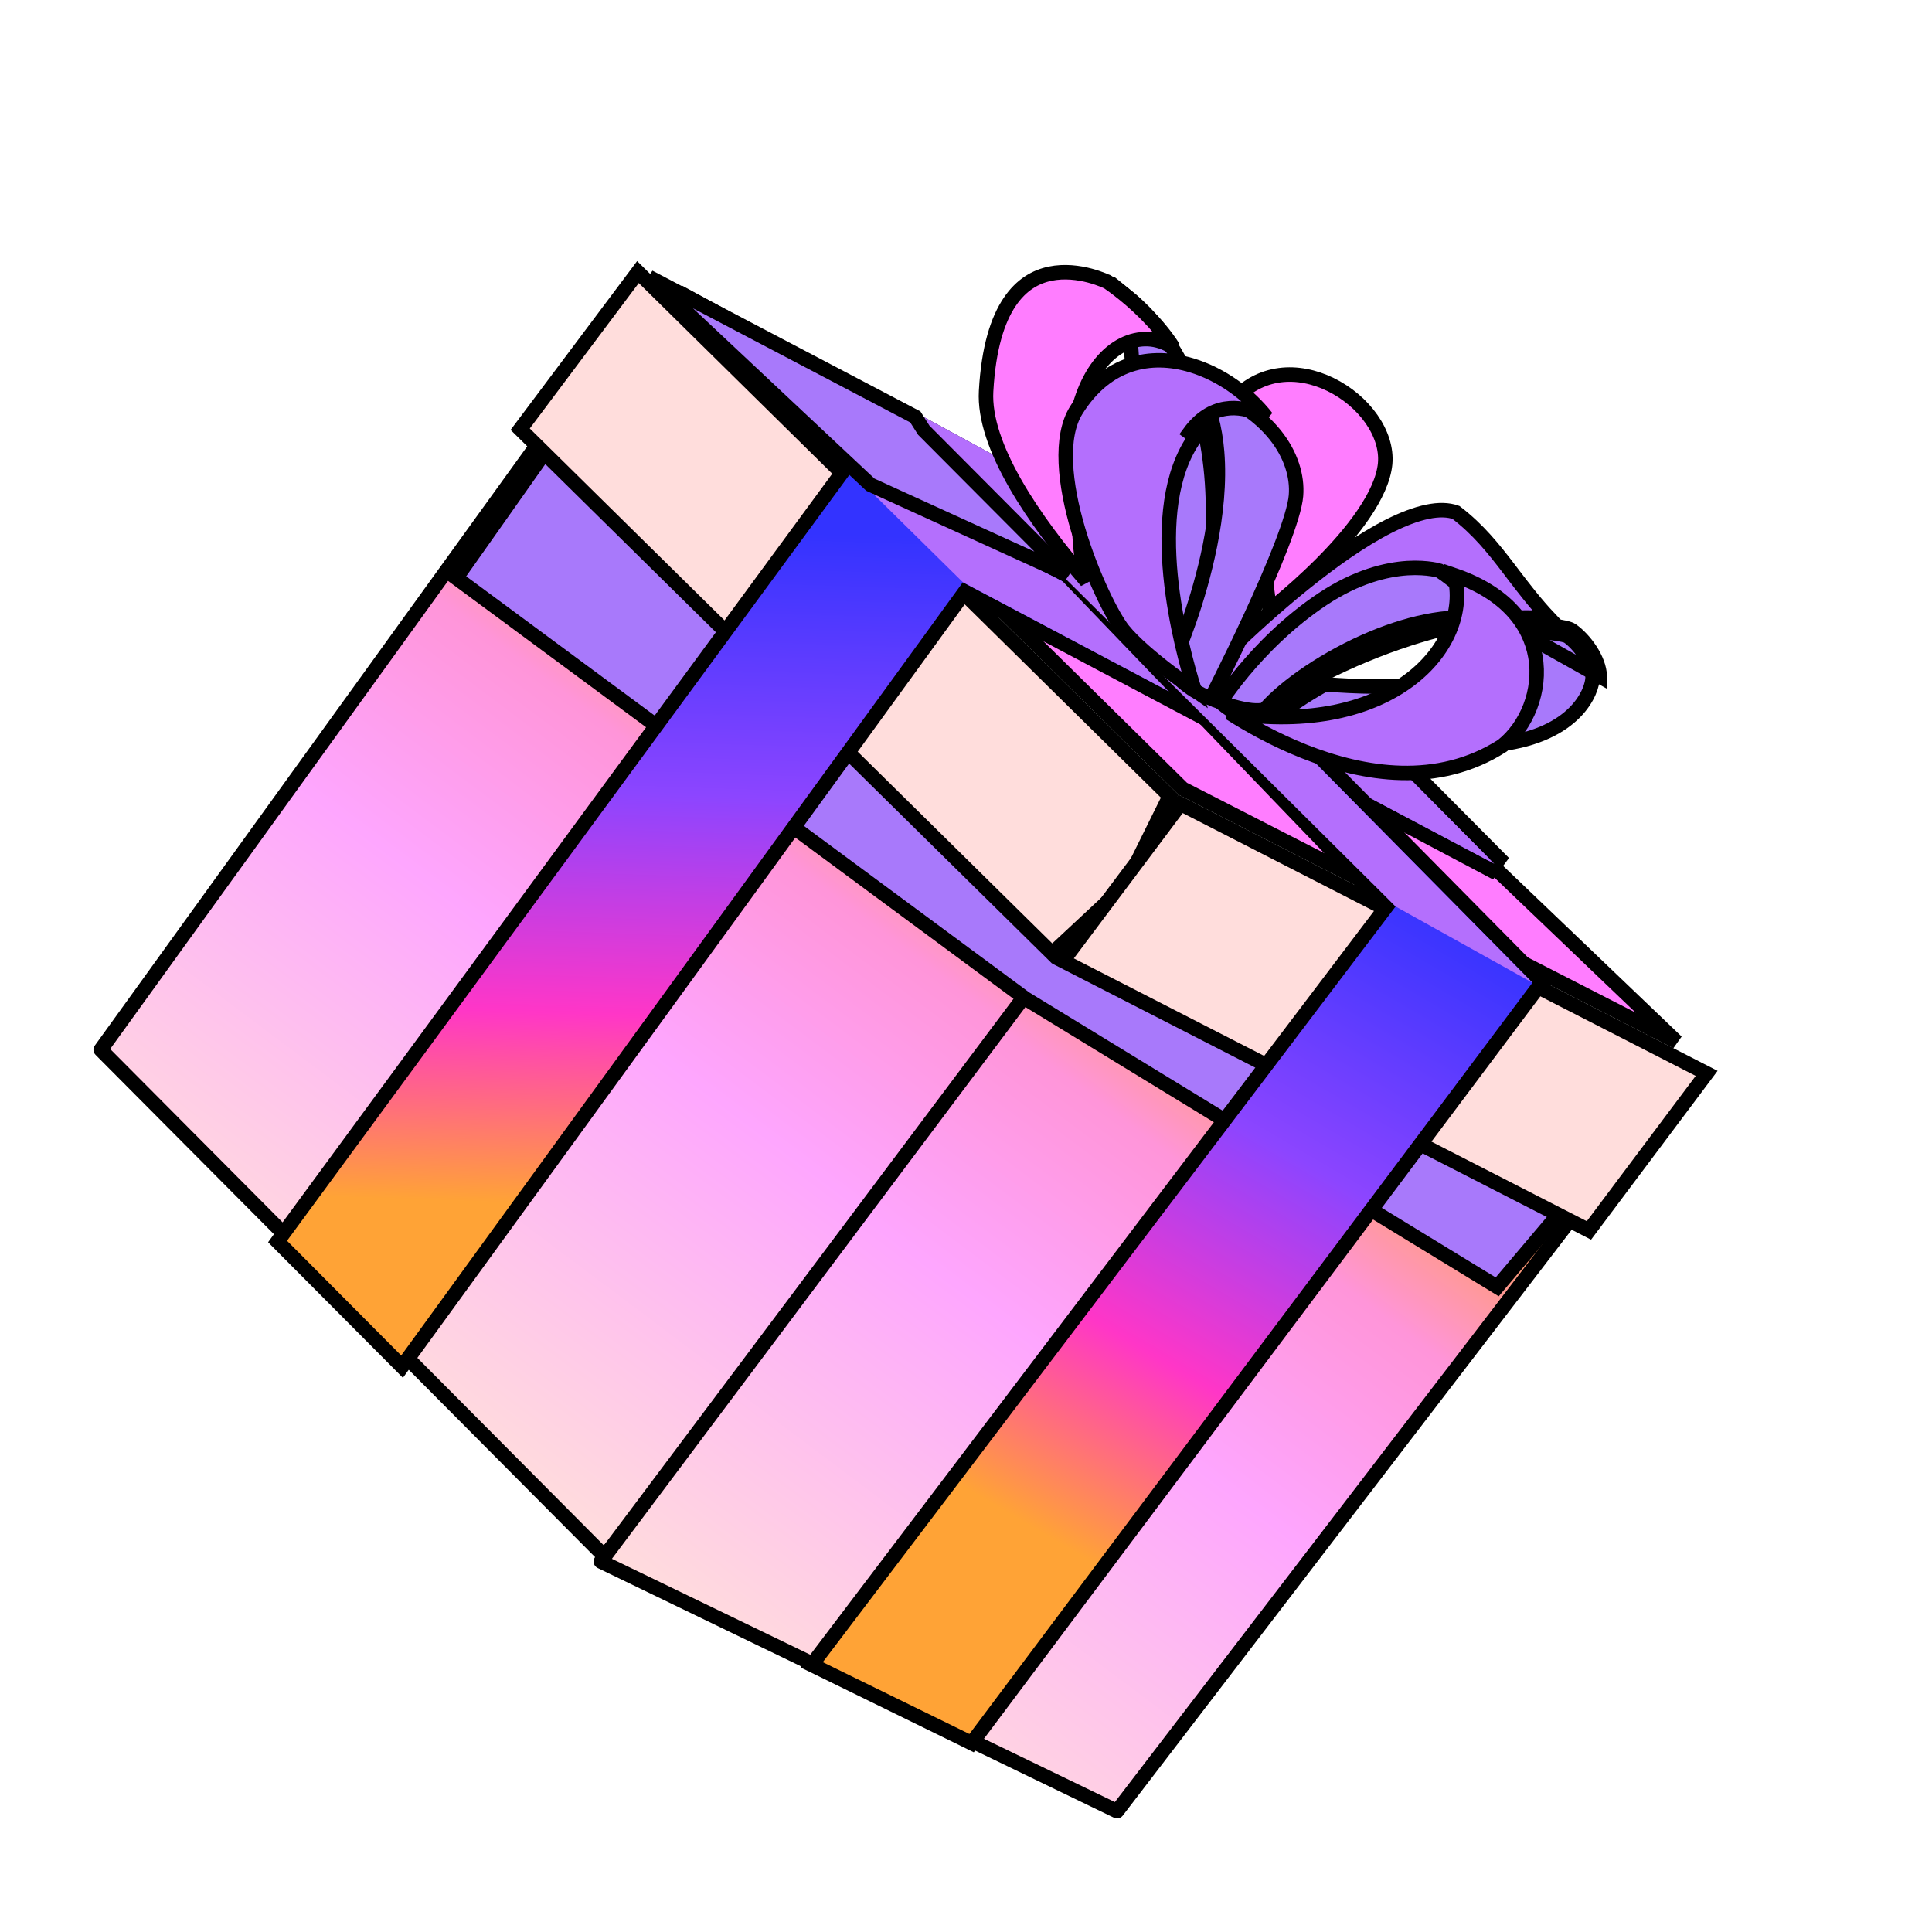
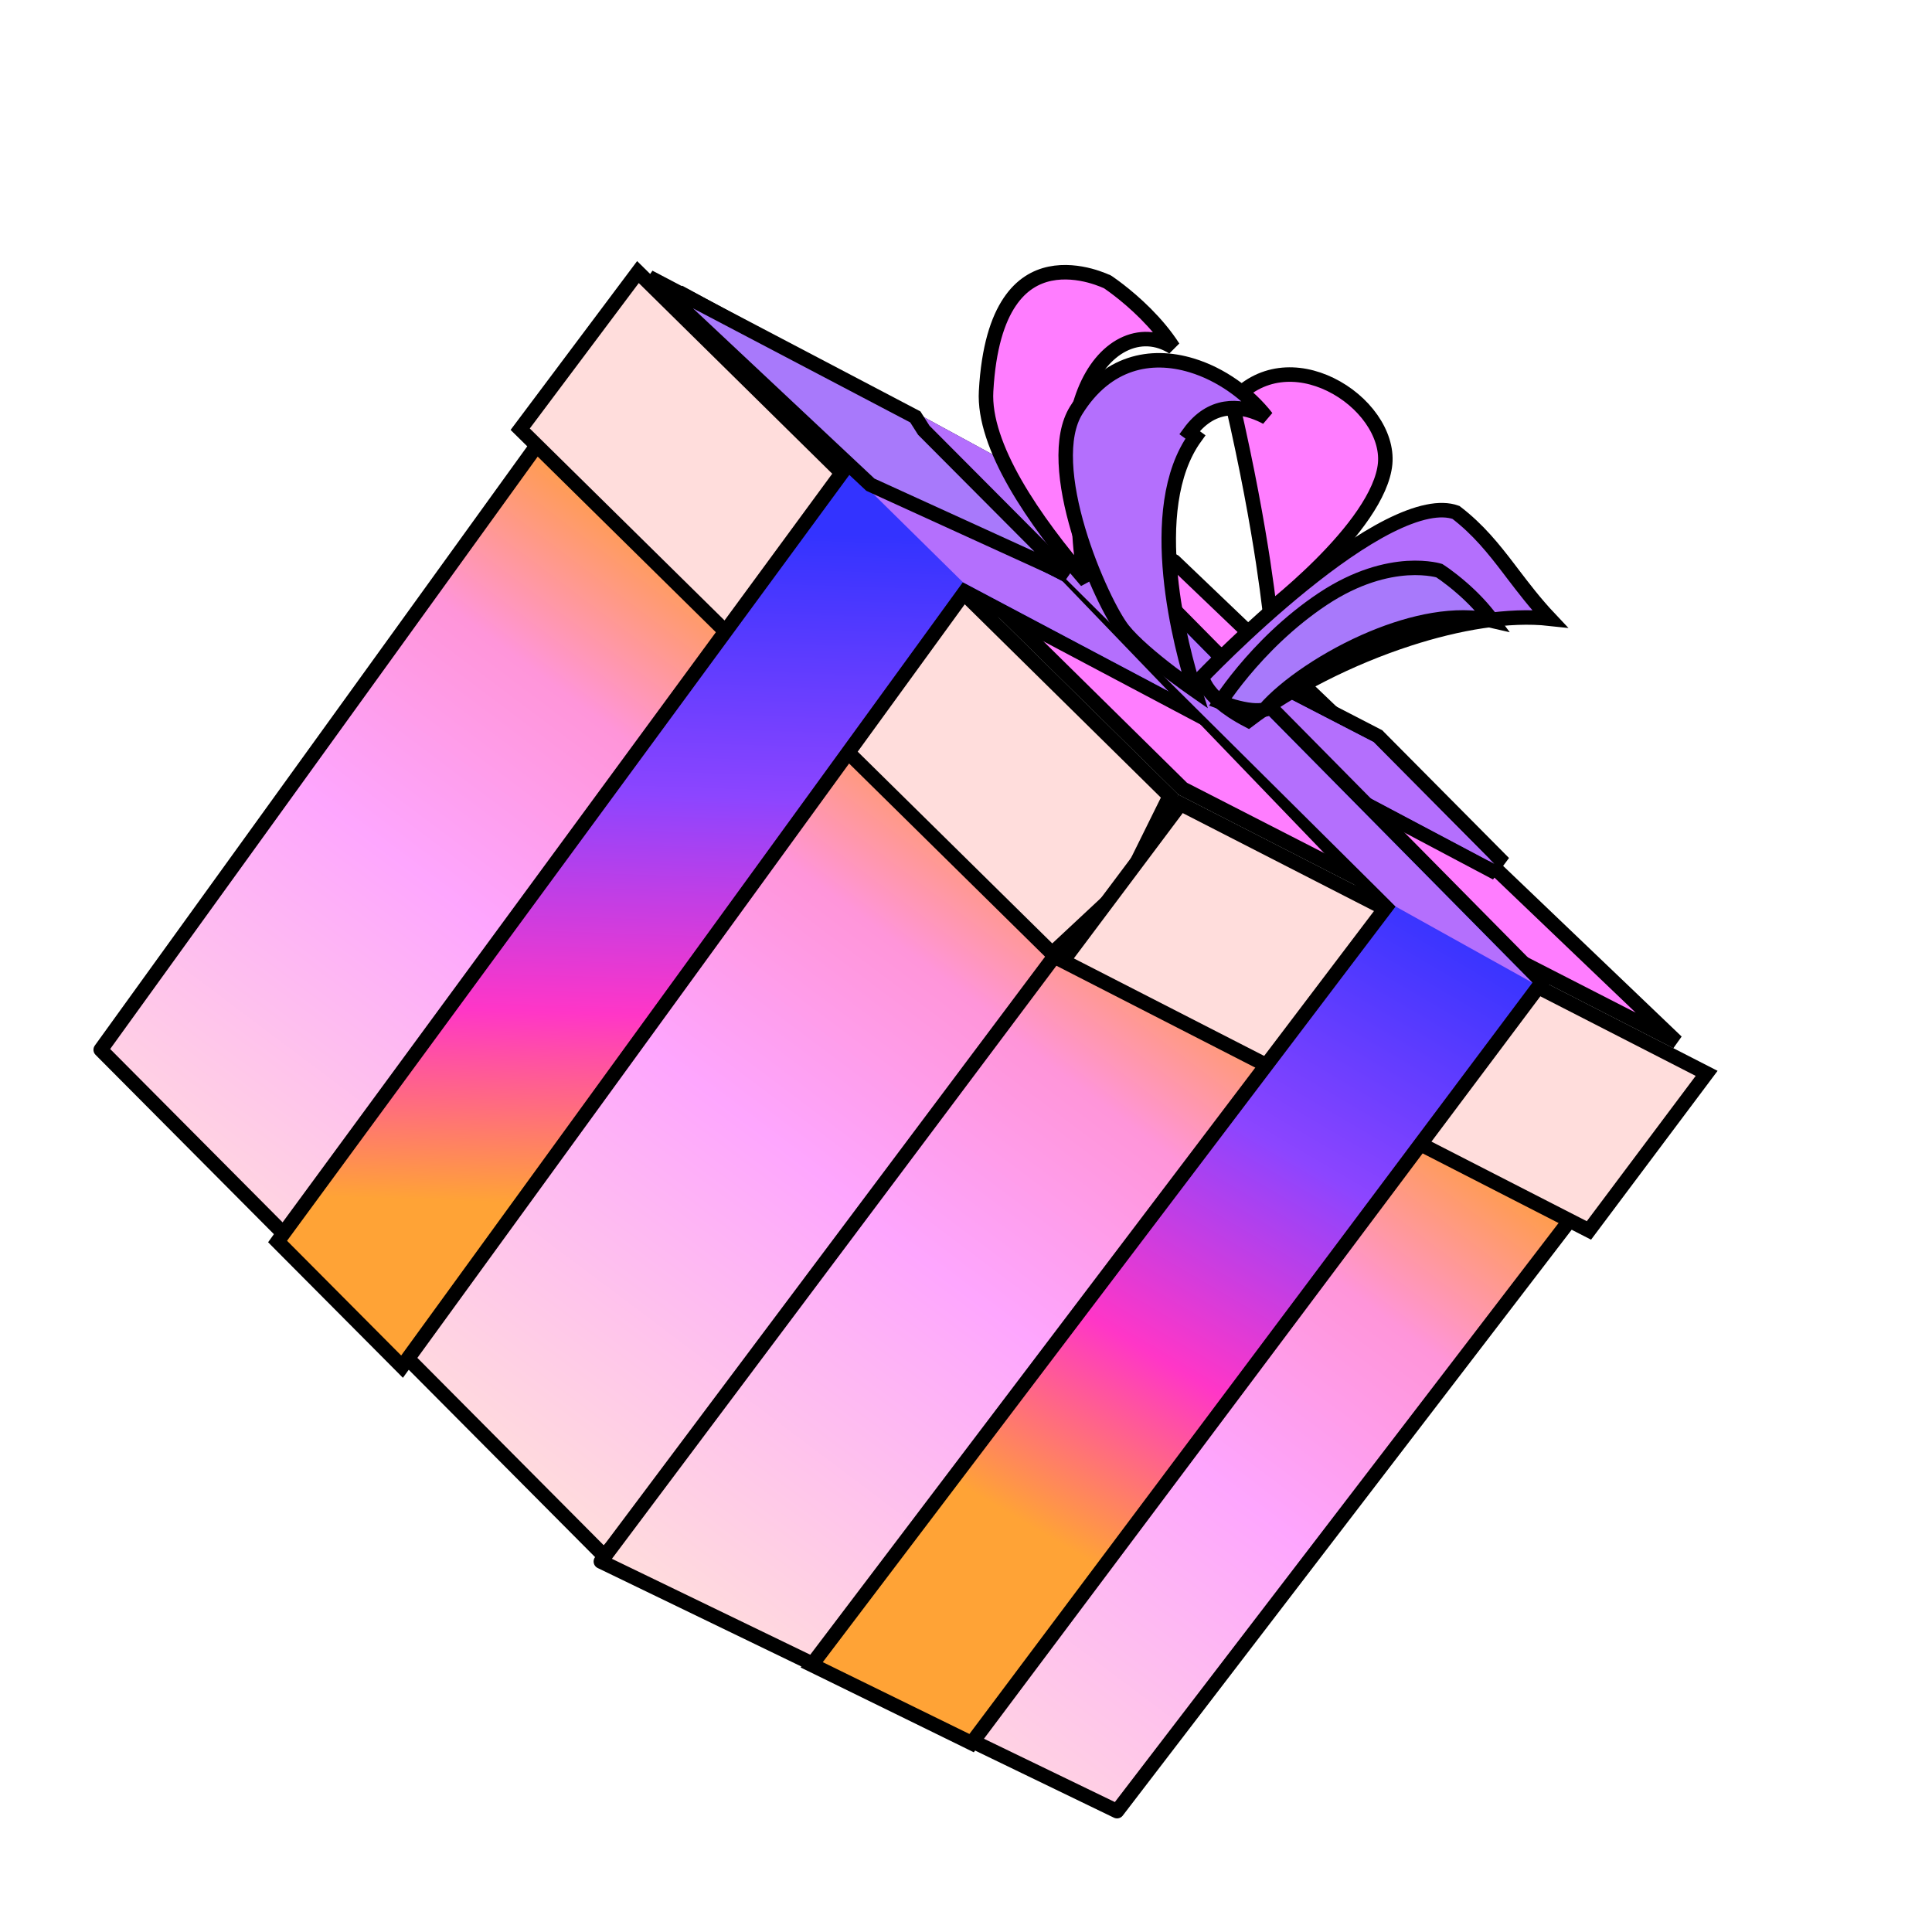
<svg xmlns="http://www.w3.org/2000/svg" width="40" height="40" viewBox="0 0 40 40" fill="none">
  <path d="M20.687 23.159L12.5 31.993L2.805 22.245L12.18 8.014L22.711 18.388L20.687 23.159Z" fill="#FFDDDC" stroke="black" stroke-width="0.3" />
  <path d="M12.504 32.21L2.085 21.734L12.156 7.779L22.889 18.353L20.814 23.241L12.504 32.21Z" fill="url(#paint0_linear_3917_2110)" stroke="black" stroke-width="0.3" stroke-linecap="round" stroke-linejoin="round" />
  <path d="M12.44 32.329L23.127 37.498L33.509 23.949L22.825 18.472L12.44 32.329Z" fill="url(#paint1_linear_3917_2110)" stroke="black" stroke-width="0.3" stroke-linecap="round" stroke-linejoin="round" />
-   <path d="M22.816 18.484L22.827 18.49L22.841 18.503L22.963 18.618L22.994 18.577L33.336 23.877L30.998 26.643L21.226 20.672L9.445 11.965L11.9 8.484L12.222 8.054L22.784 18.46L22.798 18.474L22.816 18.484Z" fill="#A879FB" stroke="black" stroke-width="0.3" />
  <path d="M21.783 19.74L10.77 8.886L13.208 5.633L24.217 16.483L23.311 18.315L21.783 19.74Z" fill="#FFDDDC" stroke="black" stroke-width="0.3" />
  <path d="M35.334 22.223L32.897 25.475L22.006 19.895L24.443 16.643L35.334 22.223Z" fill="#FFDDDC" stroke="black" stroke-width="0.3" />
  <path d="M24.487 16.33L14.053 6.047L24.312 11.626L34.713 21.569L24.487 16.33Z" fill="#FF7DFF" stroke="black" stroke-width="0.3" />
  <path d="M8.2 28.17L8.324 28.295L8.427 28.153L19.98 12.248L30.868 18.016L31.045 17.778L28.545 15.259L28.529 15.242L28.508 15.231L17.694 9.644L17.58 9.585L17.504 9.689L5.822 25.6L5.747 25.704L5.837 25.795L8.2 28.17Z" fill="url(#paint2_linear_3917_2110)" stroke="black" stroke-width="0.3" />
  <path d="M19.935 12.054L30.938 17.884L28.439 15.364L17.625 9.777L19.935 12.054Z" fill="#B46FFD" />
  <path d="M16.915 34.323L16.805 34.468L16.969 34.548L20.005 36.035L20.116 36.09L20.191 35.99L31.848 20.435L31.926 20.332L31.835 20.24L23.017 11.315L23.004 11.303L22.989 11.293L20.27 9.594L20.082 9.825L28.698 18.779L16.915 34.323Z" fill="url(#paint3_linear_3917_2110)" stroke="black" stroke-width="0.3" />
  <path d="M28.894 18.768L18.164 8.111L21.346 9.841L31.728 20.346L28.894 18.768Z" fill="#B46FFD" />
  <path d="M22.105 11.899L19.126 8.908L18.951 8.632L13.439 5.737L18.02 10.035L22.105 11.899Z" fill="#A879FB" stroke="black" stroke-width="0.3" />
-   <path d="M32.54 13.047L32.454 13.17C32.57 13.251 32.7 13.385 32.801 13.542C32.904 13.7 32.968 13.866 32.972 14.01L32.973 14.018L32.973 14.02C32.974 14.296 32.642 15.213 31.045 15.41C30.231 15.511 28.948 15.398 27.855 15.256C27.312 15.186 26.82 15.109 26.465 15.049C26.366 15.033 26.278 15.018 26.202 15.004C26.606 14.674 27.02 14.399 27.434 14.168C28.117 14.22 28.787 14.237 29.298 14.174L29.298 14.174C30.443 14.032 31.034 13.534 31.302 13.08C31.626 13.068 31.897 13.08 32.1 13.102C32.21 13.114 32.298 13.128 32.362 13.143C32.421 13.156 32.447 13.168 32.453 13.17C32.455 13.171 32.455 13.171 32.455 13.171L32.54 13.047ZM32.54 13.047C32.806 13.234 33.112 13.644 33.122 14.005L31.212 12.933C31.946 12.899 32.445 12.981 32.54 13.047Z" fill="#A879FB" stroke="black" stroke-width="0.3" />
  <path d="M24.887 14.017C24.916 13.987 24.956 13.946 25.007 13.895C25.116 13.784 25.273 13.627 25.467 13.44C25.855 13.066 26.389 12.575 26.971 12.104C27.554 11.632 28.181 11.184 28.756 10.893C29.044 10.748 29.314 10.644 29.555 10.595C29.787 10.547 29.984 10.552 30.144 10.609C30.609 10.966 30.921 11.358 31.247 11.785C31.271 11.817 31.295 11.848 31.319 11.88C31.546 12.177 31.784 12.49 32.085 12.809C31.237 12.716 30.194 12.893 29.166 13.226C27.956 13.618 26.74 14.234 25.844 14.917C25.342 14.656 25.102 14.408 24.988 14.235C24.928 14.143 24.901 14.071 24.89 14.026C24.889 14.023 24.888 14.02 24.887 14.017Z" fill="#B46FFD" stroke="black" stroke-width="0.3" />
-   <path d="M24.588 14.105C24.583 14.123 24.578 14.14 24.573 14.156L23.5 13.209L23.5 13.201C23.501 13.151 23.503 13.078 23.505 12.984C23.508 12.796 23.512 12.527 23.516 12.202C23.523 11.552 23.527 10.677 23.515 9.777C23.503 8.878 23.475 7.952 23.418 7.201C23.39 6.826 23.354 6.492 23.308 6.226C23.3 6.18 23.292 6.136 23.284 6.094C24.82 7.324 25.171 9.269 25.109 10.99C25.076 11.911 24.924 12.758 24.781 13.374C24.709 13.682 24.64 13.932 24.588 14.105Z" fill="#A879FB" stroke="black" stroke-width="0.3" />
  <path d="M22.932 5.838L22.932 5.838L22.932 5.838L22.932 5.838L22.939 5.842C22.95 5.849 22.965 5.86 22.983 5.873C23.026 5.903 23.087 5.947 23.162 6.005C23.311 6.12 23.511 6.287 23.717 6.493C23.92 6.697 24.124 6.934 24.29 7.193C24.209 7.141 24.125 7.101 24.039 7.072C23.683 6.954 23.317 7.043 23.011 7.295C22.409 7.791 22.038 8.915 22.294 10.46C22.321 10.619 22.332 10.794 22.345 10.981C22.366 11.304 22.389 11.662 22.496 12.035C21.951 11.404 21.416 10.706 21.023 10.021C20.623 9.323 20.384 8.657 20.416 8.099L20.416 8.099C20.466 7.196 20.658 6.617 20.904 6.252C21.147 5.89 21.447 5.728 21.74 5.667C22.038 5.605 22.335 5.646 22.563 5.706C22.676 5.736 22.77 5.77 22.835 5.796C22.867 5.809 22.892 5.82 22.909 5.827L22.927 5.836L22.931 5.838L22.932 5.838Z" fill="#FF7DFF" stroke="black" stroke-width="0.3" />
  <path d="M26.468 12.483C26.4 12.54 26.339 12.589 26.287 12.632C26.285 12.613 26.282 12.593 26.28 12.573C26.254 12.358 26.213 12.043 26.152 11.639C26.031 10.845 25.829 9.708 25.508 8.32C26.085 7.652 26.881 7.637 27.545 7.96C28.241 8.299 28.735 8.979 28.678 9.601C28.648 9.916 28.482 10.274 28.232 10.642C27.984 11.007 27.663 11.368 27.342 11.689C27.021 12.009 26.705 12.286 26.468 12.483Z" fill="#FF7DFF" stroke="black" stroke-width="0.3" />
-   <path d="M24.813 7.992C26.29 8.459 26.897 9.465 26.832 10.262C26.815 10.478 26.699 10.852 26.523 11.308C26.349 11.759 26.123 12.271 25.9 12.756C25.676 13.24 25.455 13.695 25.289 14.028C25.206 14.195 25.138 14.331 25.09 14.426L25.072 14.461C25.005 14.437 24.913 14.4 24.812 14.345C24.618 14.239 24.394 14.073 24.231 13.82C24.406 13.468 24.82 12.447 25.051 11.294C25.177 10.663 25.251 9.986 25.198 9.351C25.157 8.864 25.042 8.395 24.813 7.992Z" fill="#A879FB" stroke="black" stroke-width="0.3" />
  <path d="M24.531 14.145C24.442 14.081 24.342 14.007 24.237 13.928C23.877 13.653 23.472 13.316 23.251 13.039C23.146 12.907 22.984 12.63 22.812 12.259C22.641 11.892 22.463 11.443 22.324 10.975C22.185 10.506 22.085 10.023 22.067 9.585C22.048 9.144 22.112 8.767 22.281 8.495L22.281 8.495C22.6 7.983 22.989 7.691 23.396 7.555C23.804 7.418 24.244 7.435 24.67 7.564C25.281 7.748 25.847 8.159 26.224 8.643C26.182 8.62 26.137 8.598 26.092 8.578C25.879 8.484 25.627 8.42 25.366 8.463C25.101 8.506 24.846 8.658 24.628 8.957C24.628 8.957 24.628 8.957 24.628 8.957L24.75 9.046C23.666 10.539 24.465 13.443 24.731 14.287C24.721 14.28 24.71 14.273 24.699 14.265C24.65 14.23 24.593 14.19 24.531 14.145Z" fill="#B46FFD" stroke="black" stroke-width="0.3" />
  <path d="M30.278 12.184C30.477 12.358 30.701 12.584 30.896 12.85C30.139 12.671 29.233 12.873 28.424 13.209C27.475 13.603 26.607 14.204 26.184 14.692C26.111 14.71 26.019 14.713 25.912 14.703C25.789 14.691 25.658 14.661 25.536 14.627C25.433 14.597 25.338 14.564 25.264 14.536C25.279 14.514 25.295 14.49 25.313 14.464C25.409 14.325 25.553 14.127 25.742 13.9C26.12 13.446 26.675 12.874 27.388 12.4C28.093 11.932 28.707 11.79 29.139 11.762C29.355 11.749 29.527 11.764 29.643 11.782C29.701 11.791 29.746 11.8 29.774 11.808C29.784 11.81 29.792 11.812 29.798 11.814C29.803 11.817 29.809 11.821 29.816 11.826C29.841 11.842 29.877 11.867 29.922 11.899C30.012 11.965 30.138 12.061 30.278 12.184Z" fill="#A879FB" stroke="black" stroke-width="0.3" />
-   <path d="M25.461 14.762C27.131 15.014 28.385 14.675 29.18 14.081C29.968 13.492 30.307 12.643 30.109 11.908C31.19 12.278 31.671 12.937 31.787 13.586C31.914 14.301 31.608 15.036 31.105 15.439C29.77 16.296 28.232 16.045 27.001 15.557C26.387 15.314 25.858 15.014 25.482 14.776C25.474 14.771 25.468 14.767 25.461 14.762Z" fill="#B46FFD" stroke="black" stroke-width="0.3" />
  <defs>
    <linearGradient id="paint0_linear_3917_2110" x1="19.397" y1="12.217" x2="7.303" y2="28.314" gradientUnits="userSpaceOnUse">
      <stop offset="0.052" stop-color="#FF9D3E" />
      <stop offset="0.11" stop-color="#FF9D3E" />
      <stop offset="0.315" stop-color="#FF95D9" />
      <stop offset="0.553" stop-color="#FEA6FE" />
      <stop offset="1" stop-color="#FFDDDC" />
    </linearGradient>
    <linearGradient id="paint1_linear_3917_2110" x1="29.456" y1="19.923" x2="17.355" y2="36.014" gradientUnits="userSpaceOnUse">
      <stop offset="0.052" stop-color="#FF9D3E" />
      <stop offset="0.11" stop-color="#FF9D3E" />
      <stop offset="0.315" stop-color="#FF95D9" />
      <stop offset="0.553" stop-color="#FEA6FE" />
      <stop offset="1" stop-color="#FFDDDC" />
    </linearGradient>
    <linearGradient id="paint2_linear_3917_2110" x1="17.666" y1="9.723" x2="17.053" y2="28.106" gradientUnits="userSpaceOnUse">
      <stop offset="0.073" stop-color="#3333FF" />
      <stop offset="0.372" stop-color="#8C45FF" />
      <stop offset="0.622" stop-color="#FF36C7" />
      <stop offset="0.838" stop-color="#FFA336" />
    </linearGradient>
    <linearGradient id="paint3_linear_3917_2110" x1="28.267" y1="16.123" x2="18.097" y2="33.489" gradientUnits="userSpaceOnUse">
      <stop offset="0.073" stop-color="#3333FF" />
      <stop offset="0.372" stop-color="#8C45FF" />
      <stop offset="0.622" stop-color="#FF36C7" />
      <stop offset="0.838" stop-color="#FFA336" />
    </linearGradient>
  </defs>
</svg>